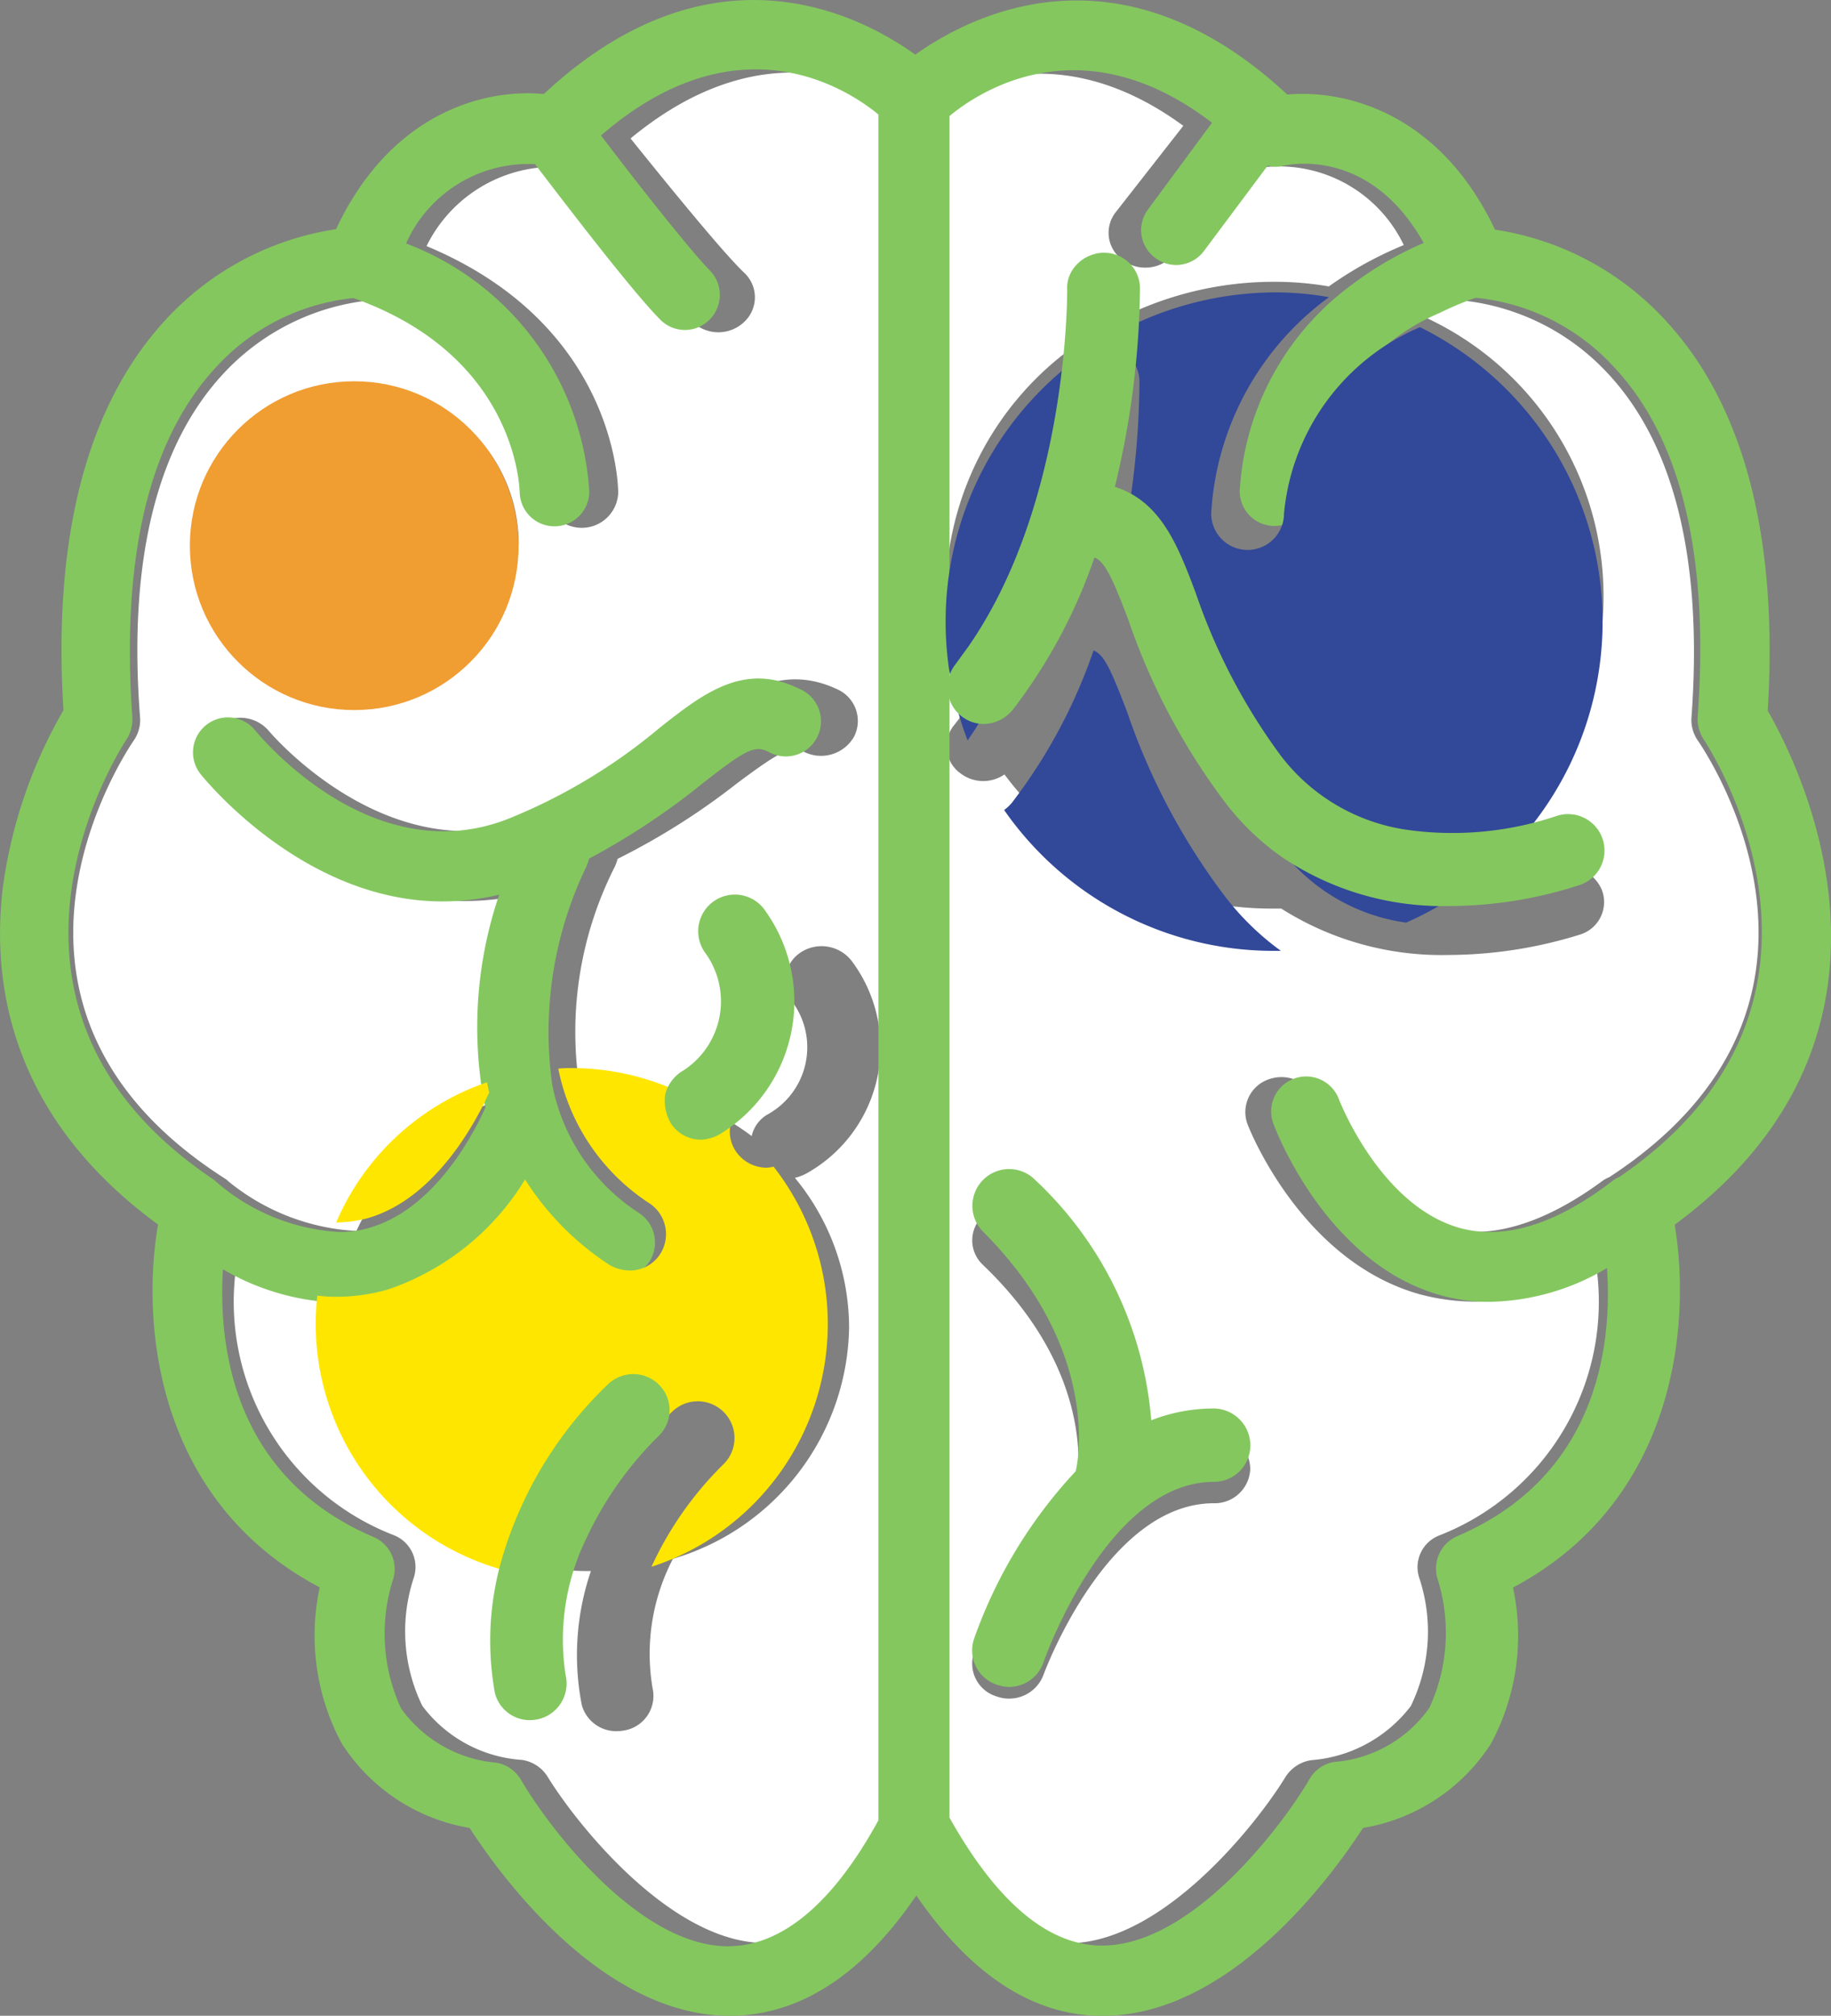
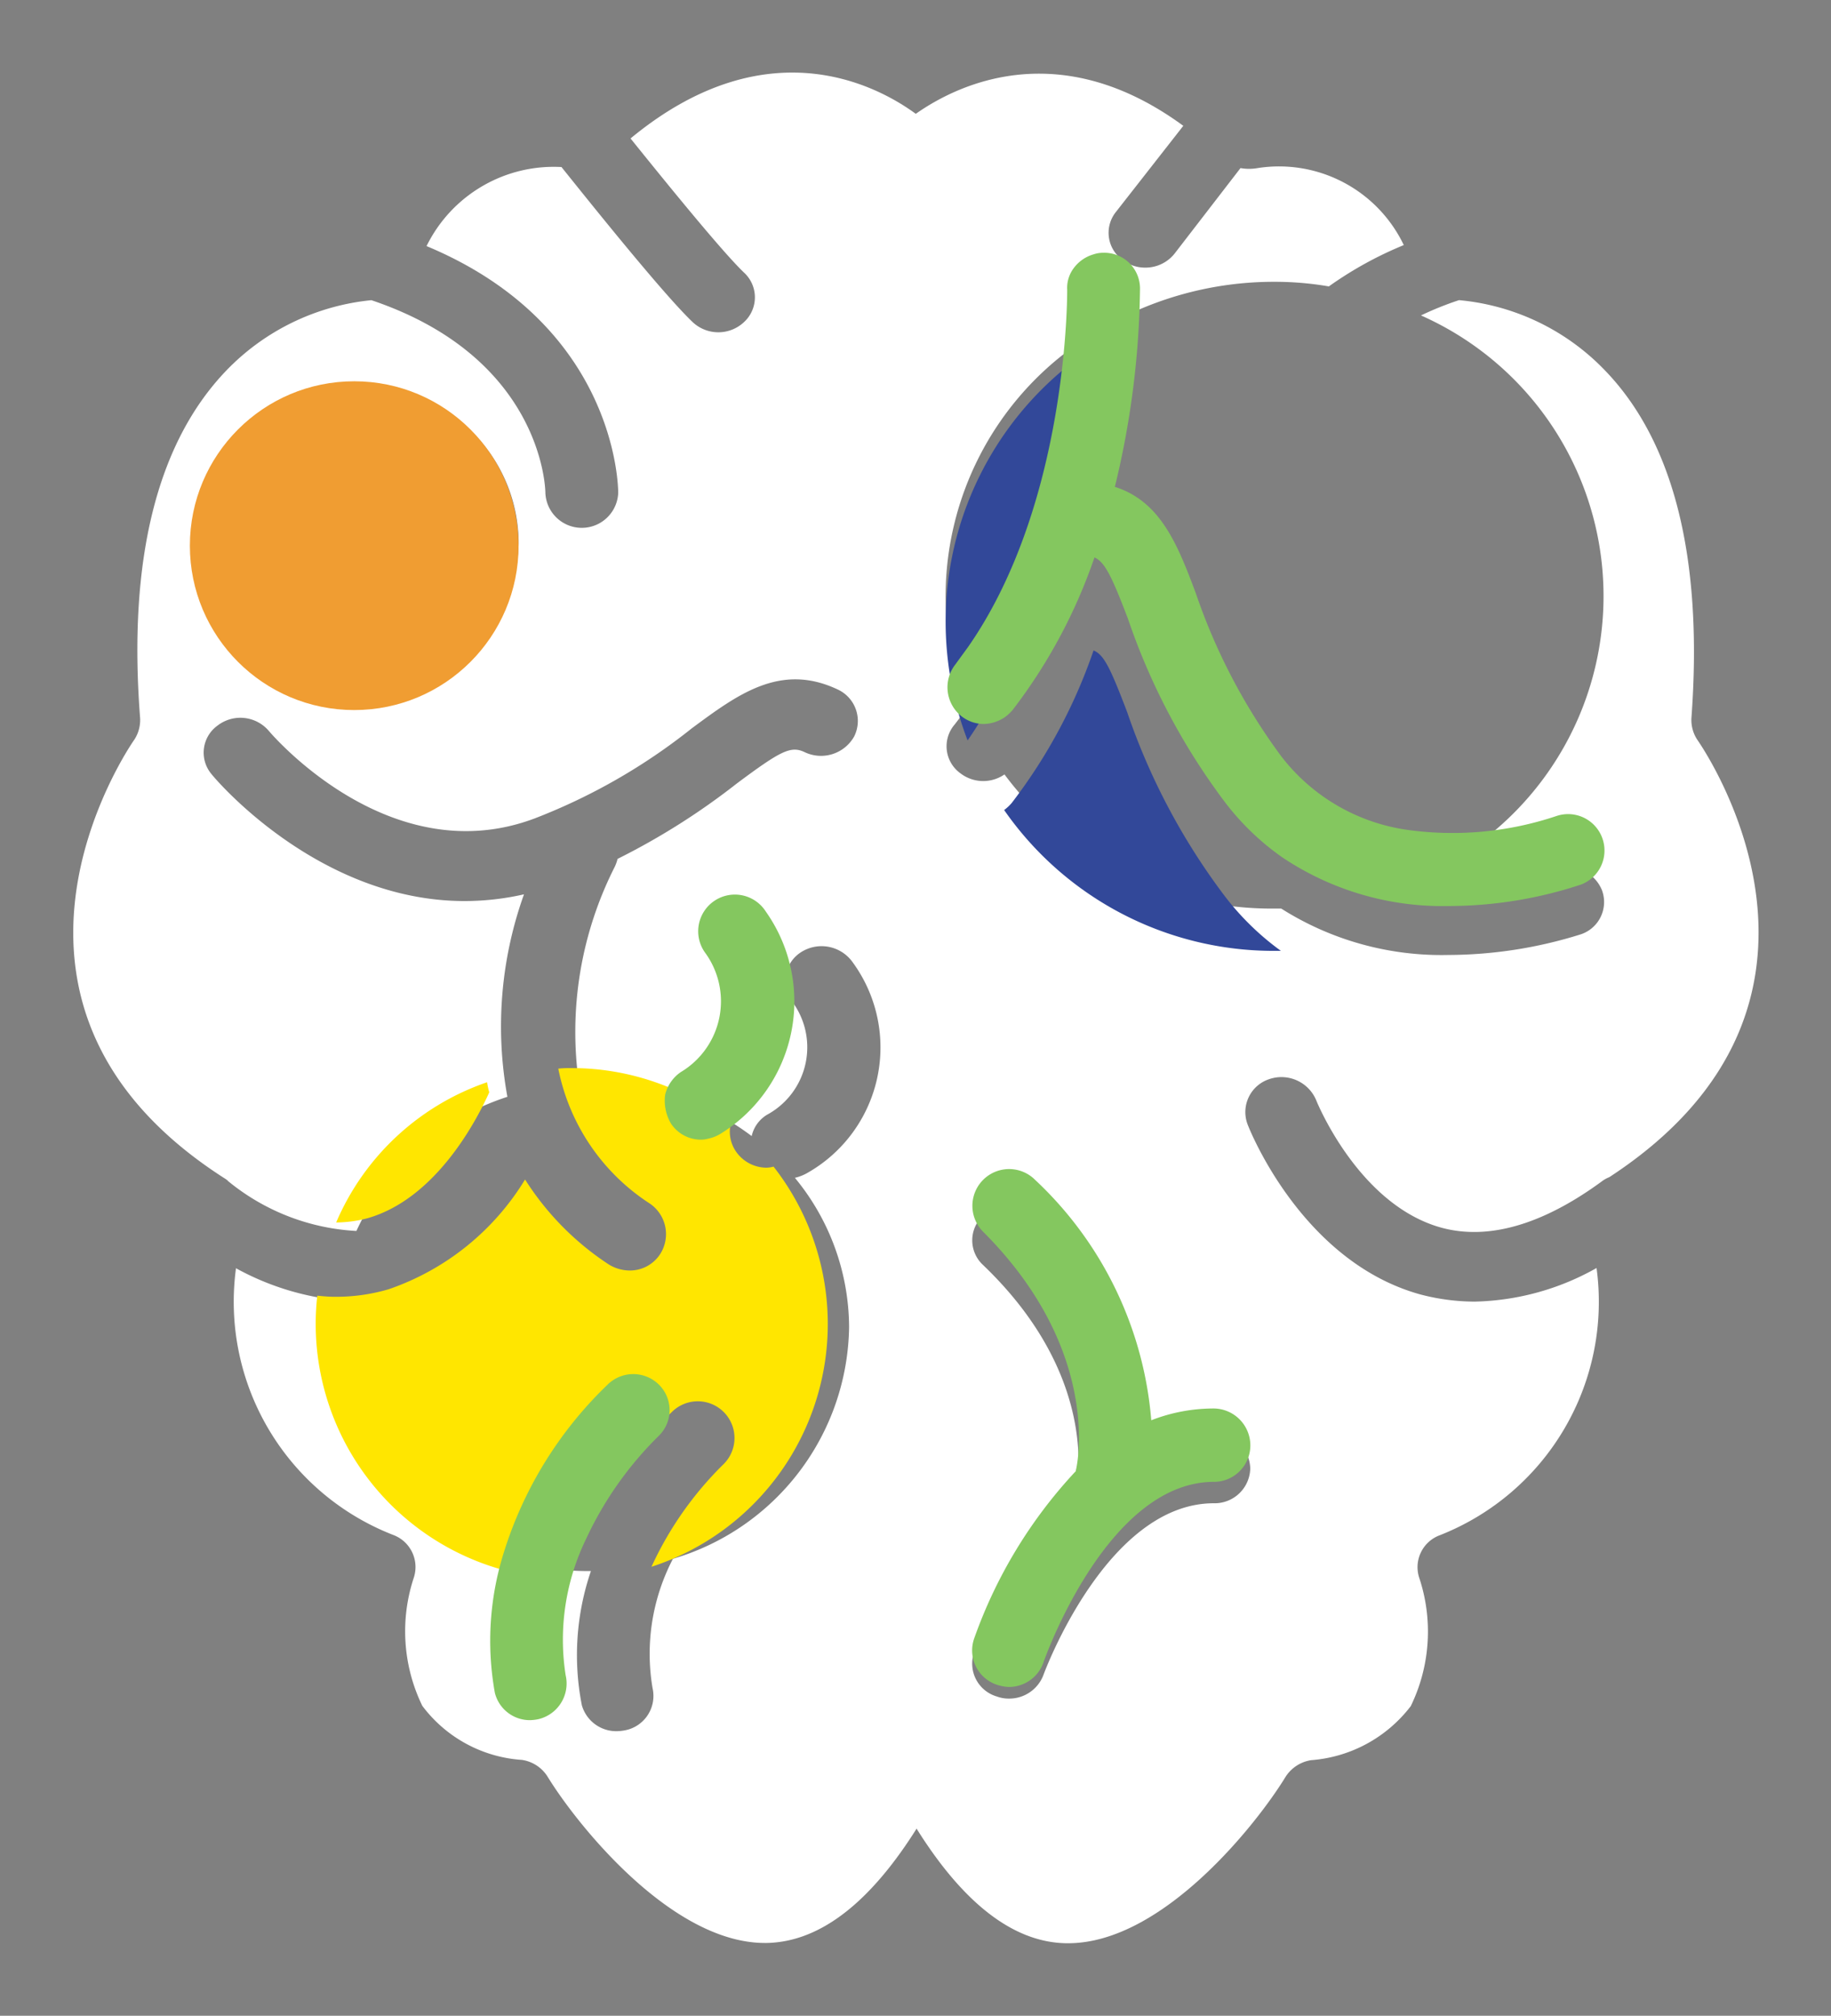
<svg xmlns="http://www.w3.org/2000/svg" id="Braindifferences_icon" width="54.512" height="60" viewBox="0 0 54.512 60">
  <rect x="0" y="0" width="54.512" height="60" fill="#808080" stroke="none" />
  <g id="Group_274" data-name="Group 274" transform="translate(1144 -9620)">
    <g id="brain" transform="translate(-1144 9620)">
      <g id="Group_270" data-name="Group 270" transform="translate(2.182 2.16)">
        <path id="Path_7277" data-name="Path 7277" d="M227.068,33.579a1.068,1.068,0,0,1-.175-.653c.351-4.752-.526-8.243-2.6-10.368a6.883,6.883,0,0,0-4.32-2.065,9.548,9.548,0,0,0-1.132.455,9.139,9.139,0,0,1-.414,16.881,10.45,10.45,0,0,0,4.415-.395,1.1,1.1,0,0,1,1.387.622,1.012,1.012,0,0,1-.654,1.321,13.268,13.268,0,0,1-3.921.607,8.918,8.918,0,0,1-4.973-1.381h-.207a9.92,9.92,0,0,1-8.033-3.993,1.113,1.113,0,0,1-1.307-.03.991.991,0,0,1-.175-1.457l.383-.5a8.765,8.765,0,0,1-.654-3.355,9.167,9.167,0,0,1,3.794-7.378,1.038,1.038,0,0,1,.59-.395,10.158,10.158,0,0,1,5.4-1.548,9.513,9.513,0,0,1,1.626.137,11.1,11.1,0,0,1,2.231-1.23,4.117,4.117,0,0,0-4.351-2.292,1.44,1.44,0,0,1-.51,0L211.511,19.1a1.106,1.106,0,0,1-.877.425,1.081,1.081,0,0,1-.654-.213.992.992,0,0,1-.223-1.442l2.008-2.566c-4.017-2.945-7.236-.926-8.177-.2V65.6c1.466,2.49,3.044,3.78,4.7,3.8h.048c2.821,0,5.627-3.567,6.471-4.949a1.1,1.1,0,0,1,.765-.5,4.122,4.122,0,0,0,2.965-1.609,5.068,5.068,0,0,0,.255-3.81,1.013,1.013,0,0,1,.606-1.275,7.466,7.466,0,0,0,4.67-7.955,7.7,7.7,0,0,1-3.634,1,6.416,6.416,0,0,1-1.61-.213c-3.523-.972-5.085-4.9-5.148-5.07a1.032,1.032,0,0,1,.638-1.336,1.122,1.122,0,0,1,1.4.607c.016.046,1.259,3.127,3.73,3.81,1.387.38,3-.076,4.766-1.366a.962.962,0,0,1,.239-.137C232.407,41.4,227.291,33.9,227.068,33.579ZM213.758,55.272a1.06,1.06,0,0,1-1.084,1.032c-3.188,0-5.053,5.055-5.069,5.1a1.087,1.087,0,0,1-1.036.714,1.007,1.007,0,0,1-.351-.061,1.02,1.02,0,0,1-.685-1.306A13.412,13.412,0,0,1,208.562,56v-.015c.032-.152.765-3.4-2.757-6.771a1,1,0,0,1,0-1.473,1.126,1.126,0,0,1,1.546,0,10.176,10.176,0,0,1,3.459,6.816,5.332,5.332,0,0,1,1.865-.334A1.072,1.072,0,0,1,213.758,55.272Z" transform="translate(-178.718 -13.719)" fill="#fff" />
        <path id="Path_7278" data-name="Path 7278" d="M56.932,14.893c-1.068-.835-4.447-2.839-8.639.622,1.052,1.306,2.726,3.37,3.379,3.993a1,1,0,0,1,0,1.473,1.116,1.116,0,0,1-1.53,0c-.893-.85-3.124-3.643-3.905-4.615a4.219,4.219,0,0,0-4.017,2.353c5.642,2.353,5.706,7.135,5.706,7.348a1.085,1.085,0,0,1-2.168,0c0-.182-.128-4.038-5.18-5.738a6.936,6.936,0,0,0-4.32,2.095c-2.056,2.141-2.933,5.617-2.566,10.338a1.067,1.067,0,0,1-.175.653c-.223.319-5.372,7.94,2.742,13.086l.016.015c.016.015.032.015.032.03a6.571,6.571,0,0,0,3.825,1.488,7.486,7.486,0,0,1,4.495-3.993,11.645,11.645,0,0,1,.494-6.027,8.009,8.009,0,0,1-1.769.2c-4.32,0-7.38-3.583-7.523-3.765A.993.993,0,0,1,36,32.989a1.113,1.113,0,0,1,1.53.167c.143.167,3.634,4.205,7.906,2.6a17.727,17.727,0,0,0,4.686-2.687c1.355-1,2.63-1.958,4.335-1.154a1.031,1.031,0,0,1,.494,1.4,1.132,1.132,0,0,1-1.466.471c-.414-.2-.7-.061-2.024.926a20.759,20.759,0,0,1-3.554,2.247,1.293,1.293,0,0,1-.08.228,10.87,10.87,0,0,0-1.068,6.467c.128,0,.271-.015.4-.015A7.8,7.8,0,0,1,51.9,45.21a.992.992,0,0,1,.462-.638,2.282,2.282,0,0,0,.717-3.4,1.017,1.017,0,0,1,.3-1.442,1.134,1.134,0,0,1,1.514.288A4.294,4.294,0,0,1,53.569,46.3a1.341,1.341,0,0,1-.383.152A7.022,7.022,0,0,1,54.8,50.9a7.3,7.3,0,0,1-5.244,6.892,6.114,6.114,0,0,0-.606,3.856,1.042,1.042,0,0,1-.8,1.245,1.461,1.461,0,0,1-.255.03,1.065,1.065,0,0,1-1.052-.774,7.735,7.735,0,0,1,.271-3.993A7.433,7.433,0,0,1,39.575,50.9a6.623,6.623,0,0,1,.048-.8,8.016,8.016,0,0,1-3.076-.956,7.446,7.446,0,0,0,4.686,7.94,1.019,1.019,0,0,1,.606,1.275,5.073,5.073,0,0,0,.255,3.81,4.04,4.04,0,0,0,2.965,1.609,1.086,1.086,0,0,1,.765.5c.845,1.381,3.666,4.949,6.471,4.949h.048c1.642-.03,3.2-1.275,4.67-3.735v-50.6h-.08ZM40.069,32.23a4.666,4.666,0,1,1,4.893-4.661A4.792,4.792,0,0,1,40.069,32.23Z" transform="translate(-31.703 -13.554)" fill="#fff" />
      </g>
-       <path id="Path_7279" data-name="Path 7279" d="M70.639,21.155c.32-5.195-.716-9.125-3.062-11.638A8.636,8.636,0,0,0,62.52,6.836c-1.66-3.5-4.479-4.174-6.185-4.022-5-4.646-9.4-2.376-11.075-1.188C43.585.423,39.182-1.847,34.2,2.8c-1.721-.168-4.54.518-6.185,4.022A8.636,8.636,0,0,0,22.959,9.5C20.613,12.03,19.577,15.945,19.9,21.14a14.387,14.387,0,0,0-1.8,5.24c-.35,2.833.183,6.825,4.616,10.069-.518,3.031-.03,8.241,4.814,10.8a6.788,6.788,0,0,0,.655,4.646,5.62,5.62,0,0,0,3.808,2.514C32.876,55.781,35.922,60,39.731,60h.076c2.041-.03,3.885-1.234,5.484-3.58,1.615,2.346,3.458,3.565,5.484,3.58h.076c3.808,0,6.855-4.22,7.739-5.591A5.62,5.62,0,0,0,62.4,51.9a6.788,6.788,0,0,0,.655-4.646c4.829-2.559,5.316-7.784,4.814-10.8C75.575,30.783,71.614,22.846,70.639,21.155ZM66.221,35.033a.909.909,0,0,0-.229.137c-1.691,1.295-3.229,1.752-4.555,1.371-2.346-.685-3.549-3.778-3.565-3.824a1.041,1.041,0,0,0-1.95.731c.061.168,1.554,4.113,4.92,5.088a5.286,5.286,0,0,0,1.539.213,7.052,7.052,0,0,0,3.473-1.005c.152,2.178-.213,6.17-4.463,7.982a1.052,1.052,0,0,0-.579,1.28,5.325,5.325,0,0,1-.244,3.824,3.822,3.822,0,0,1-2.833,1.615,1.036,1.036,0,0,0-.731.5c-.807,1.386-3.5,4.966-6.185,4.966h-.046c-1.584-.03-3.092-1.31-4.494-3.808V3.454c.9-.746,3.961-2.757,7.815.2l-1.9,2.574A1.027,1.027,0,0,0,52.4,7.674a1.03,1.03,0,0,0,1.462-.213l1.889-2.529a1.054,1.054,0,0,0,.487,0c.274-.061,2.59-.487,4.159,2.3A10.071,10.071,0,0,0,58.27,8.466a8.2,8.2,0,0,0-3.351,6.154,1.036,1.036,0,1,0,2.072,0,6.392,6.392,0,0,1,3.869-5.3,10.028,10.028,0,0,1,1.082-.457,6.435,6.435,0,0,1,4.128,2.072c2,2.133,2.833,5.636,2.483,10.4a1.112,1.112,0,0,0,.168.655C68.933,22.313,73.823,29.838,66.221,35.033Zm-26.476,22.9H39.7c-2.7,0-5.377-3.58-6.185-4.966a1.051,1.051,0,0,0-.731-.5,3.9,3.9,0,0,1-2.833-1.615,5.321,5.321,0,0,1-.244-3.824,1.031,1.031,0,0,0-.579-1.28c-4.235-1.813-4.616-5.773-4.479-7.967a7.238,7.238,0,0,0,2.94.96c.168.015.335.03.487.03a5.858,5.858,0,0,0,1.539-.213A7.266,7.266,0,0,0,33.5,35.429a8.023,8.023,0,0,0,2.392,2.422,1.02,1.02,0,0,0,.579.168,1.063,1.063,0,0,0,.868-.457,1.051,1.051,0,0,0-.289-1.447,5.888,5.888,0,0,1-2.6-3.839,11.334,11.334,0,0,1,1.021-6.489,1.34,1.34,0,0,0,.076-.229,21.365,21.365,0,0,0,3.4-2.255c1.264-.99,1.539-1.127,1.935-.929A1.046,1.046,0,1,0,41.8,20.5c-1.63-.807-2.849.137-4.143,1.158a16.773,16.773,0,0,1-4.479,2.7c-4.067,1.63-7.4-2.422-7.556-2.6a1.041,1.041,0,1,0-1.63,1.295c.152.183,3.077,3.778,7.19,3.778a7.306,7.306,0,0,0,1.691-.2,12.237,12.237,0,0,0-.472,6.048c.015.091.046.2.061.289-.335.746-1.493,3.016-3.458,3.58a2.978,2.978,0,0,1-.9.122,6.107,6.107,0,0,1-3.656-1.493c-.015-.015-.03-.015-.03-.03l-.015-.015c-7.754-5.164-2.833-12.811-2.62-13.131a1.112,1.112,0,0,0,.168-.655c-.335-4.738.487-8.226,2.453-10.374a6.426,6.426,0,0,1,4.128-2.1c4.814,1.706,4.936,5.575,4.951,5.758a1.036,1.036,0,0,0,2.072,0A8.453,8.453,0,0,0,30.1,7.247a3.986,3.986,0,0,1,3.839-2.361c.746.975,2.879,3.778,3.732,4.631a1.03,1.03,0,0,0,1.462,0,1.039,1.039,0,0,0,0-1.478c-.609-.625-2.224-2.681-3.229-4.006C39.913.56,43.143,2.57,44.163,3.408V54.181C42.823,56.634,41.315,57.9,39.746,57.929Z" transform="translate(-18.011 0)" fill="#84c75f" />
      <g id="Group_271" data-name="Group 271" transform="translate(9.402 31.797)">
        <path id="Path_7280" data-name="Path 7280" d="M88.312,227.078a11.761,11.761,0,0,1,3.076-4.973,1.093,1.093,0,0,1,1.546,1.546,10.3,10.3,0,0,0-2.152,3.06A7.6,7.6,0,0,0,94.417,214.8a.932.932,0,0,1-.207.032,1.112,1.112,0,0,1-.909-.478,1.043,1.043,0,0,1-.159-.829,7.594,7.594,0,0,0-4.734-1.658,3.327,3.327,0,0,0-.4.016,6.219,6.219,0,0,0,2.726,4.017,1.1,1.1,0,0,1,.3,1.514,1.072,1.072,0,0,1-.909.478,1.208,1.208,0,0,1-.606-.175,8.394,8.394,0,0,1-2.5-2.534,7.663,7.663,0,0,1-4.065,3.268,5.53,5.53,0,0,1-1.61.223c-.175,0-.335-.016-.51-.032a7.3,7.3,0,0,0-.048.845A7.6,7.6,0,0,0,88.312,227.078Z" transform="translate(-80.789 -211.872)" fill="#ffe600" />
        <path id="Path_7281" data-name="Path 7281" d="M84.589,218.648a3.717,3.717,0,0,0,.94-.128c2.056-.59,3.268-2.965,3.618-3.746a2.051,2.051,0,0,1-.064-.3A7.549,7.549,0,0,0,84.589,218.648Z" transform="translate(-83.983 -214.058)" fill="#ffe600" />
      </g>
      <g id="Group_272" data-name="Group 272" transform="translate(28.154 8.698)">
        <path id="Path_7282" data-name="Path 7282" d="M227.892,128.692a19.509,19.509,0,0,1-2.837-5.387c-.494-1.291-.685-1.706-1-1.833a15.914,15.914,0,0,1-2.439,4.543,1.377,1.377,0,0,1-.223.207,9.771,9.771,0,0,0,8.033,4.192h.207A8.055,8.055,0,0,1,227.892,128.692Z" transform="translate(-219.652 -110.809)" fill="#324899" />
-         <path id="Path_7283" data-name="Path 7283" d="M237.989,56.214a.9.9,0,0,1,.287-.048,1.075,1.075,0,0,1,1.1,1.068,24.987,24.987,0,0,1-.749,5.9c1.371.43,1.881,1.753,2.407,3.156a18.055,18.055,0,0,0,2.534,4.846,5.673,5.673,0,0,0,3.746,2.2,9.785,9.785,0,0,0,.414-17.724,6.705,6.705,0,0,0-4.049,5.547,1.084,1.084,0,1,1-2.168,0,8.581,8.581,0,0,1,3.507-6.439,9.071,9.071,0,0,0-1.626-.143A9.95,9.95,0,0,0,237.989,56.214Z" transform="translate(-233.606 -54.572)" fill="#324899" />
        <path id="Path_7284" data-name="Path 7284" d="M214.091,68.21a1.077,1.077,0,0,1,.191-.638,9.758,9.758,0,0,0-3.794,7.746,9.88,9.88,0,0,0,.654,3.523C214.139,74.537,214.091,68.273,214.091,68.21Z" transform="translate(-210.489 -65.5)" fill="#324899" />
      </g>
      <circle id="Ellipse_764" data-name="Ellipse 764" cx="4.893" cy="4.893" r="4.893" transform="translate(5.653 11.349)" fill="#f09d32" />
      <g id="Group_273" data-name="Group 273" transform="translate(14.597 7.526)">
        <path id="Path_7285" data-name="Path 7285" d="M130.465,274.37a1.087,1.087,0,0,0-1.546,0,11.761,11.761,0,0,0-3.076,4.973,8.741,8.741,0,0,0-.271,4.192,1.073,1.073,0,0,0,1.052.813,1.4,1.4,0,0,0,.255-.032,1.091,1.091,0,0,0,.8-1.307,6.858,6.858,0,0,1,.606-4.049,10.5,10.5,0,0,1,2.152-3.06A1.068,1.068,0,0,0,130.465,274.37Z" transform="translate(-125.436 -240.673)" fill="#84c75f" />
        <path id="Path_7286" data-name="Path 7286" d="M220.765,79.631a17.822,17.822,0,0,1-2.534-4.846c-.526-1.4-1.036-2.726-2.407-3.156a26,26,0,0,0,.749-5.9,1.065,1.065,0,0,0-1.1-1.068.9.9,0,0,0-.287.048,1.117,1.117,0,0,0-.59.414.977.977,0,0,0-.191.638c0,.064.048,6.328-2.949,10.631l-.383.526a1.1,1.1,0,0,0,.175,1.53,1.077,1.077,0,0,0,.669.239,1.167,1.167,0,0,0,.638-.207,1.377,1.377,0,0,0,.223-.207,15.914,15.914,0,0,0,2.439-4.543c.3.128.51.542,1,1.833a19.509,19.509,0,0,0,2.837,5.387,7.669,7.669,0,0,0,1.753,1.705,8.568,8.568,0,0,0,4.973,1.45,12.582,12.582,0,0,0,3.921-.638,1.084,1.084,0,0,0-.733-2.04,9.731,9.731,0,0,1-4.415.414A5.752,5.752,0,0,1,220.765,79.631Z" transform="translate(-197.23 -64.663)" fill="#84c75f" />
        <path id="Path_7287" data-name="Path 7287" d="M158.215,191.429a1.072,1.072,0,0,0,.909.478.934.934,0,0,0,.207-.032,1.148,1.148,0,0,0,.383-.159,4.632,4.632,0,0,0,1.323-6.6,1.092,1.092,0,1,0-1.817,1.211,2.454,2.454,0,0,1-.717,3.57,1.148,1.148,0,0,0-.462.669A1.343,1.343,0,0,0,158.215,191.429Z" transform="translate(-152.835 -165.51)" fill="#84c75f" />
        <path id="Path_7288" data-name="Path 7288" d="M222.628,242.876a5.107,5.107,0,0,0-1.865.351,11.013,11.013,0,0,0-3.459-7.157,1.093,1.093,0,0,0-1.546,1.546c3.539,3.539,2.805,6.949,2.758,7.109v.016a14.229,14.229,0,0,0-3.028,4.989,1.076,1.076,0,0,0,.685,1.371,1.243,1.243,0,0,0,.351.064,1.09,1.09,0,0,0,1.036-.749c.016-.048,1.881-5.356,5.069-5.356a1.085,1.085,0,0,0,1.084-1.084A1.1,1.1,0,0,0,222.628,242.876Z" transform="translate(-201.085 -208.478)" fill="#84c75f" />
      </g>
    </g>
  </g>
</svg>